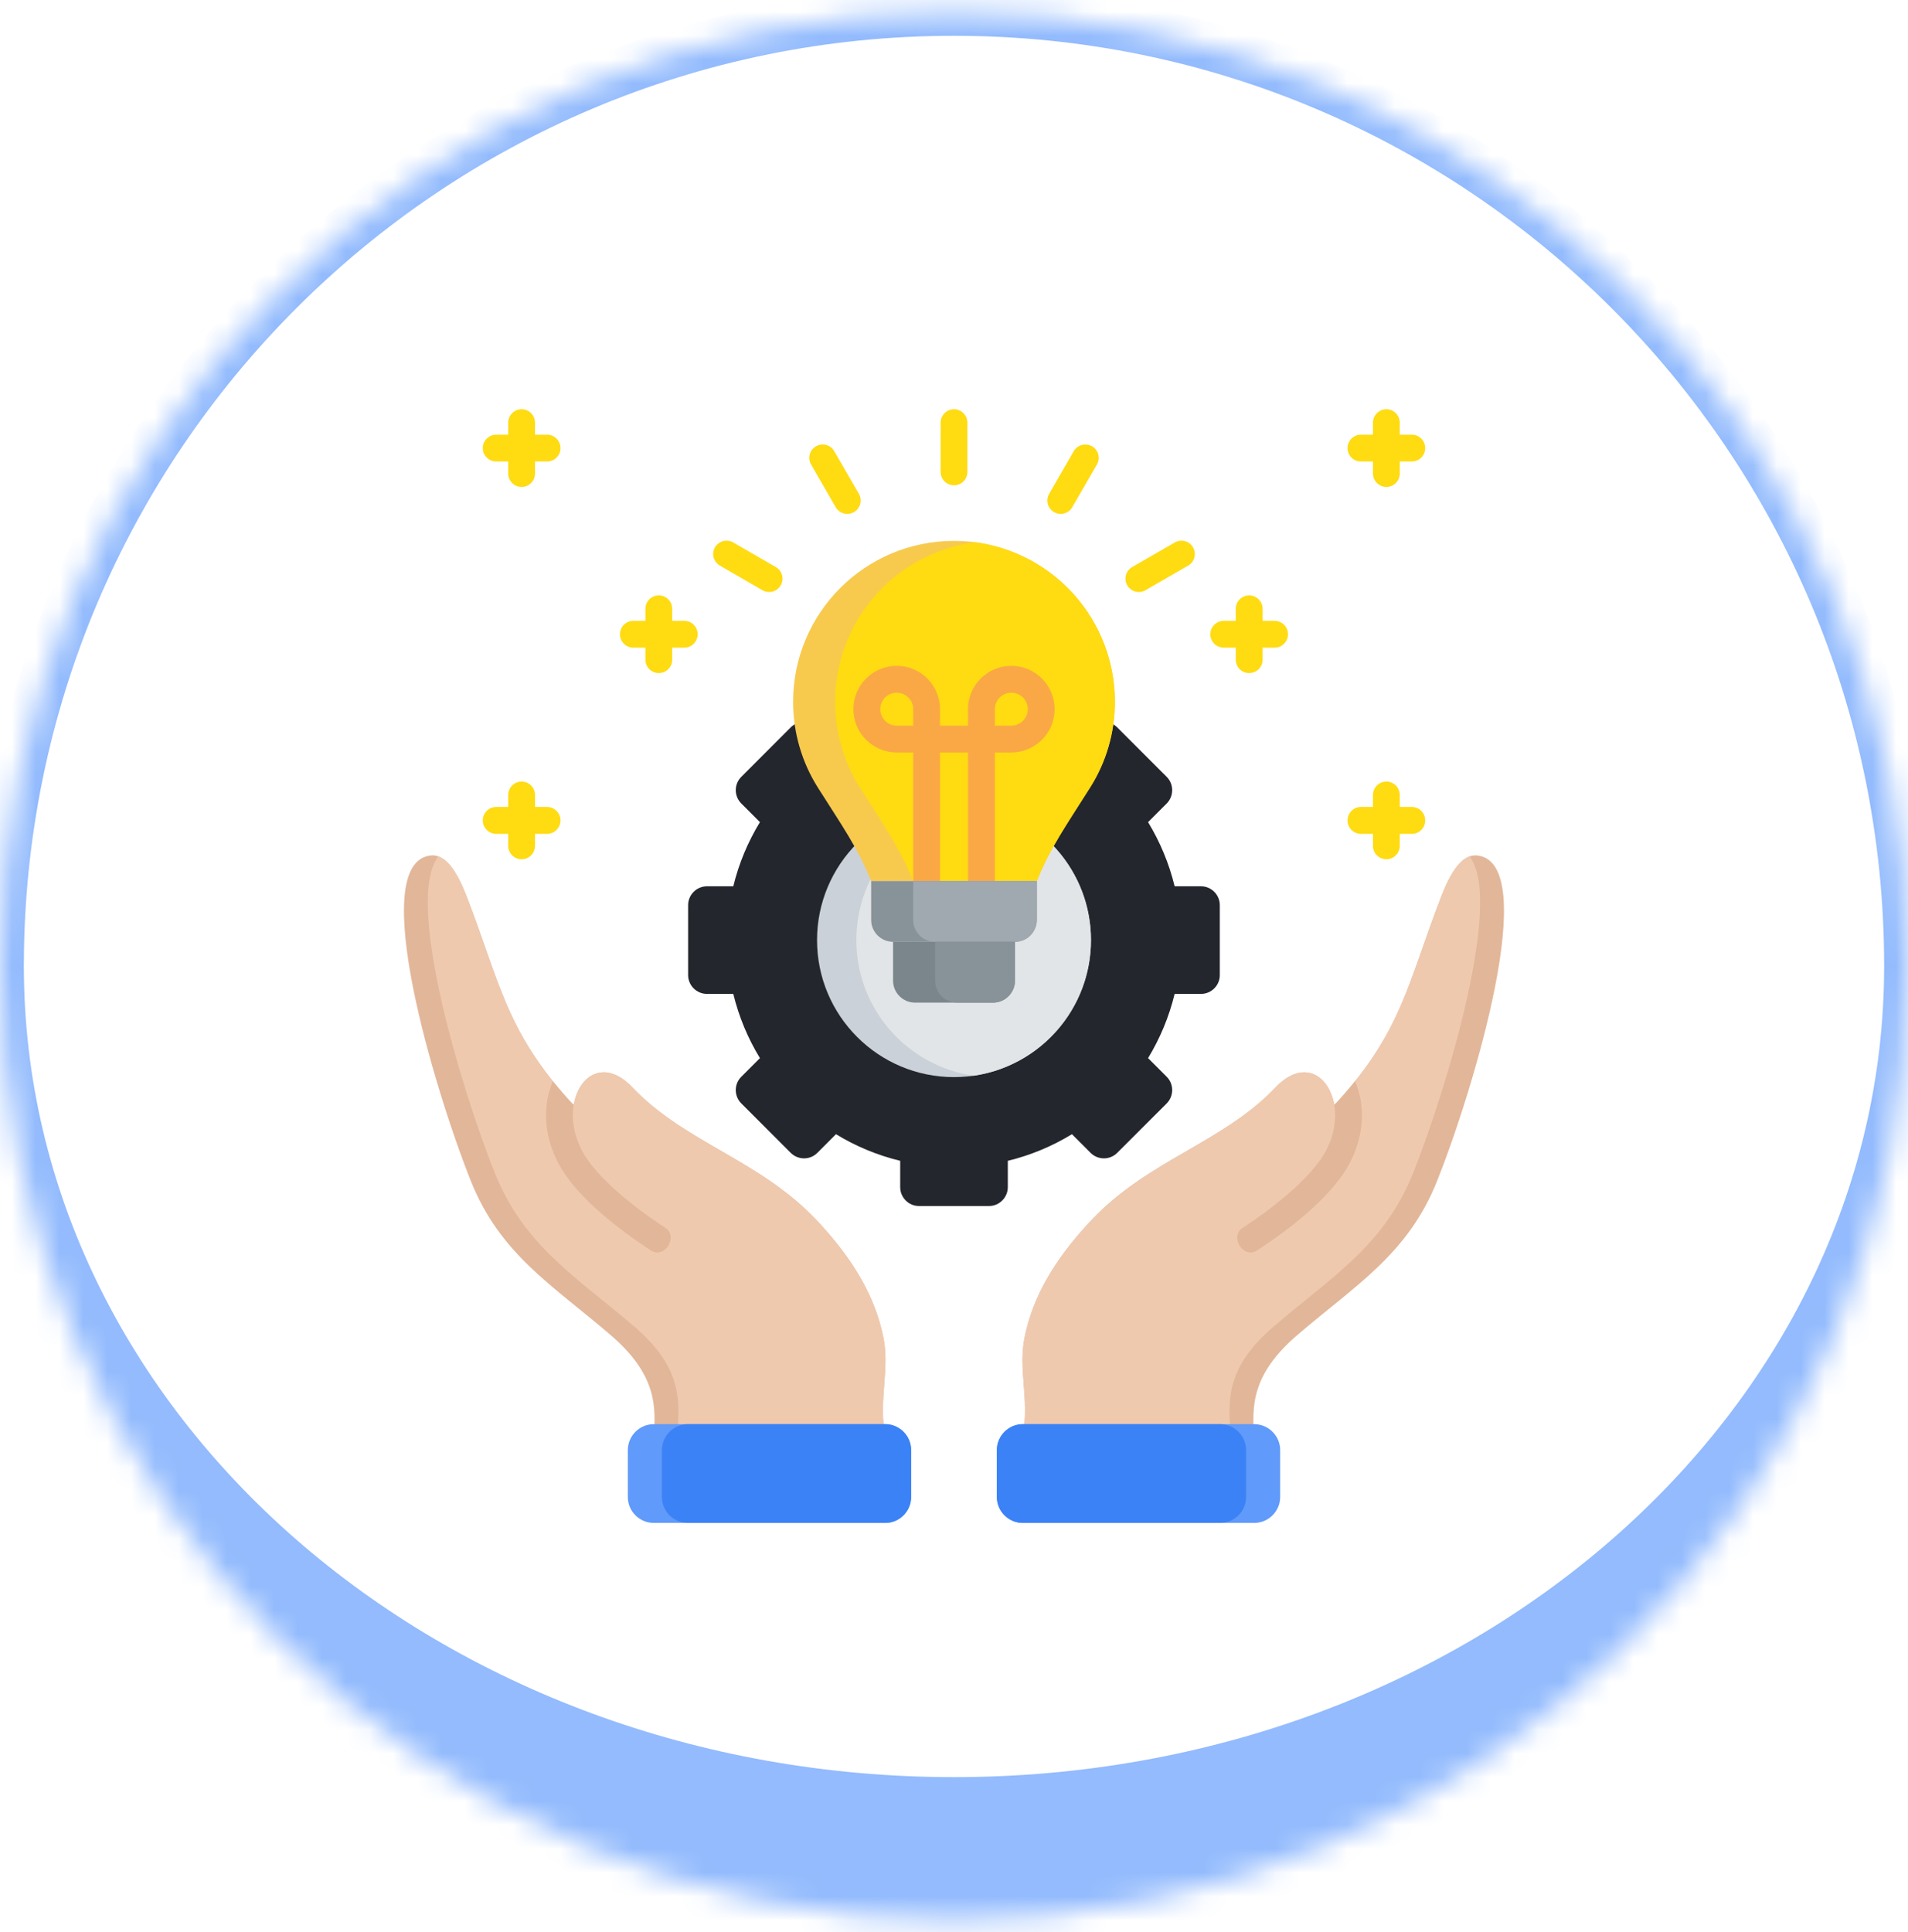
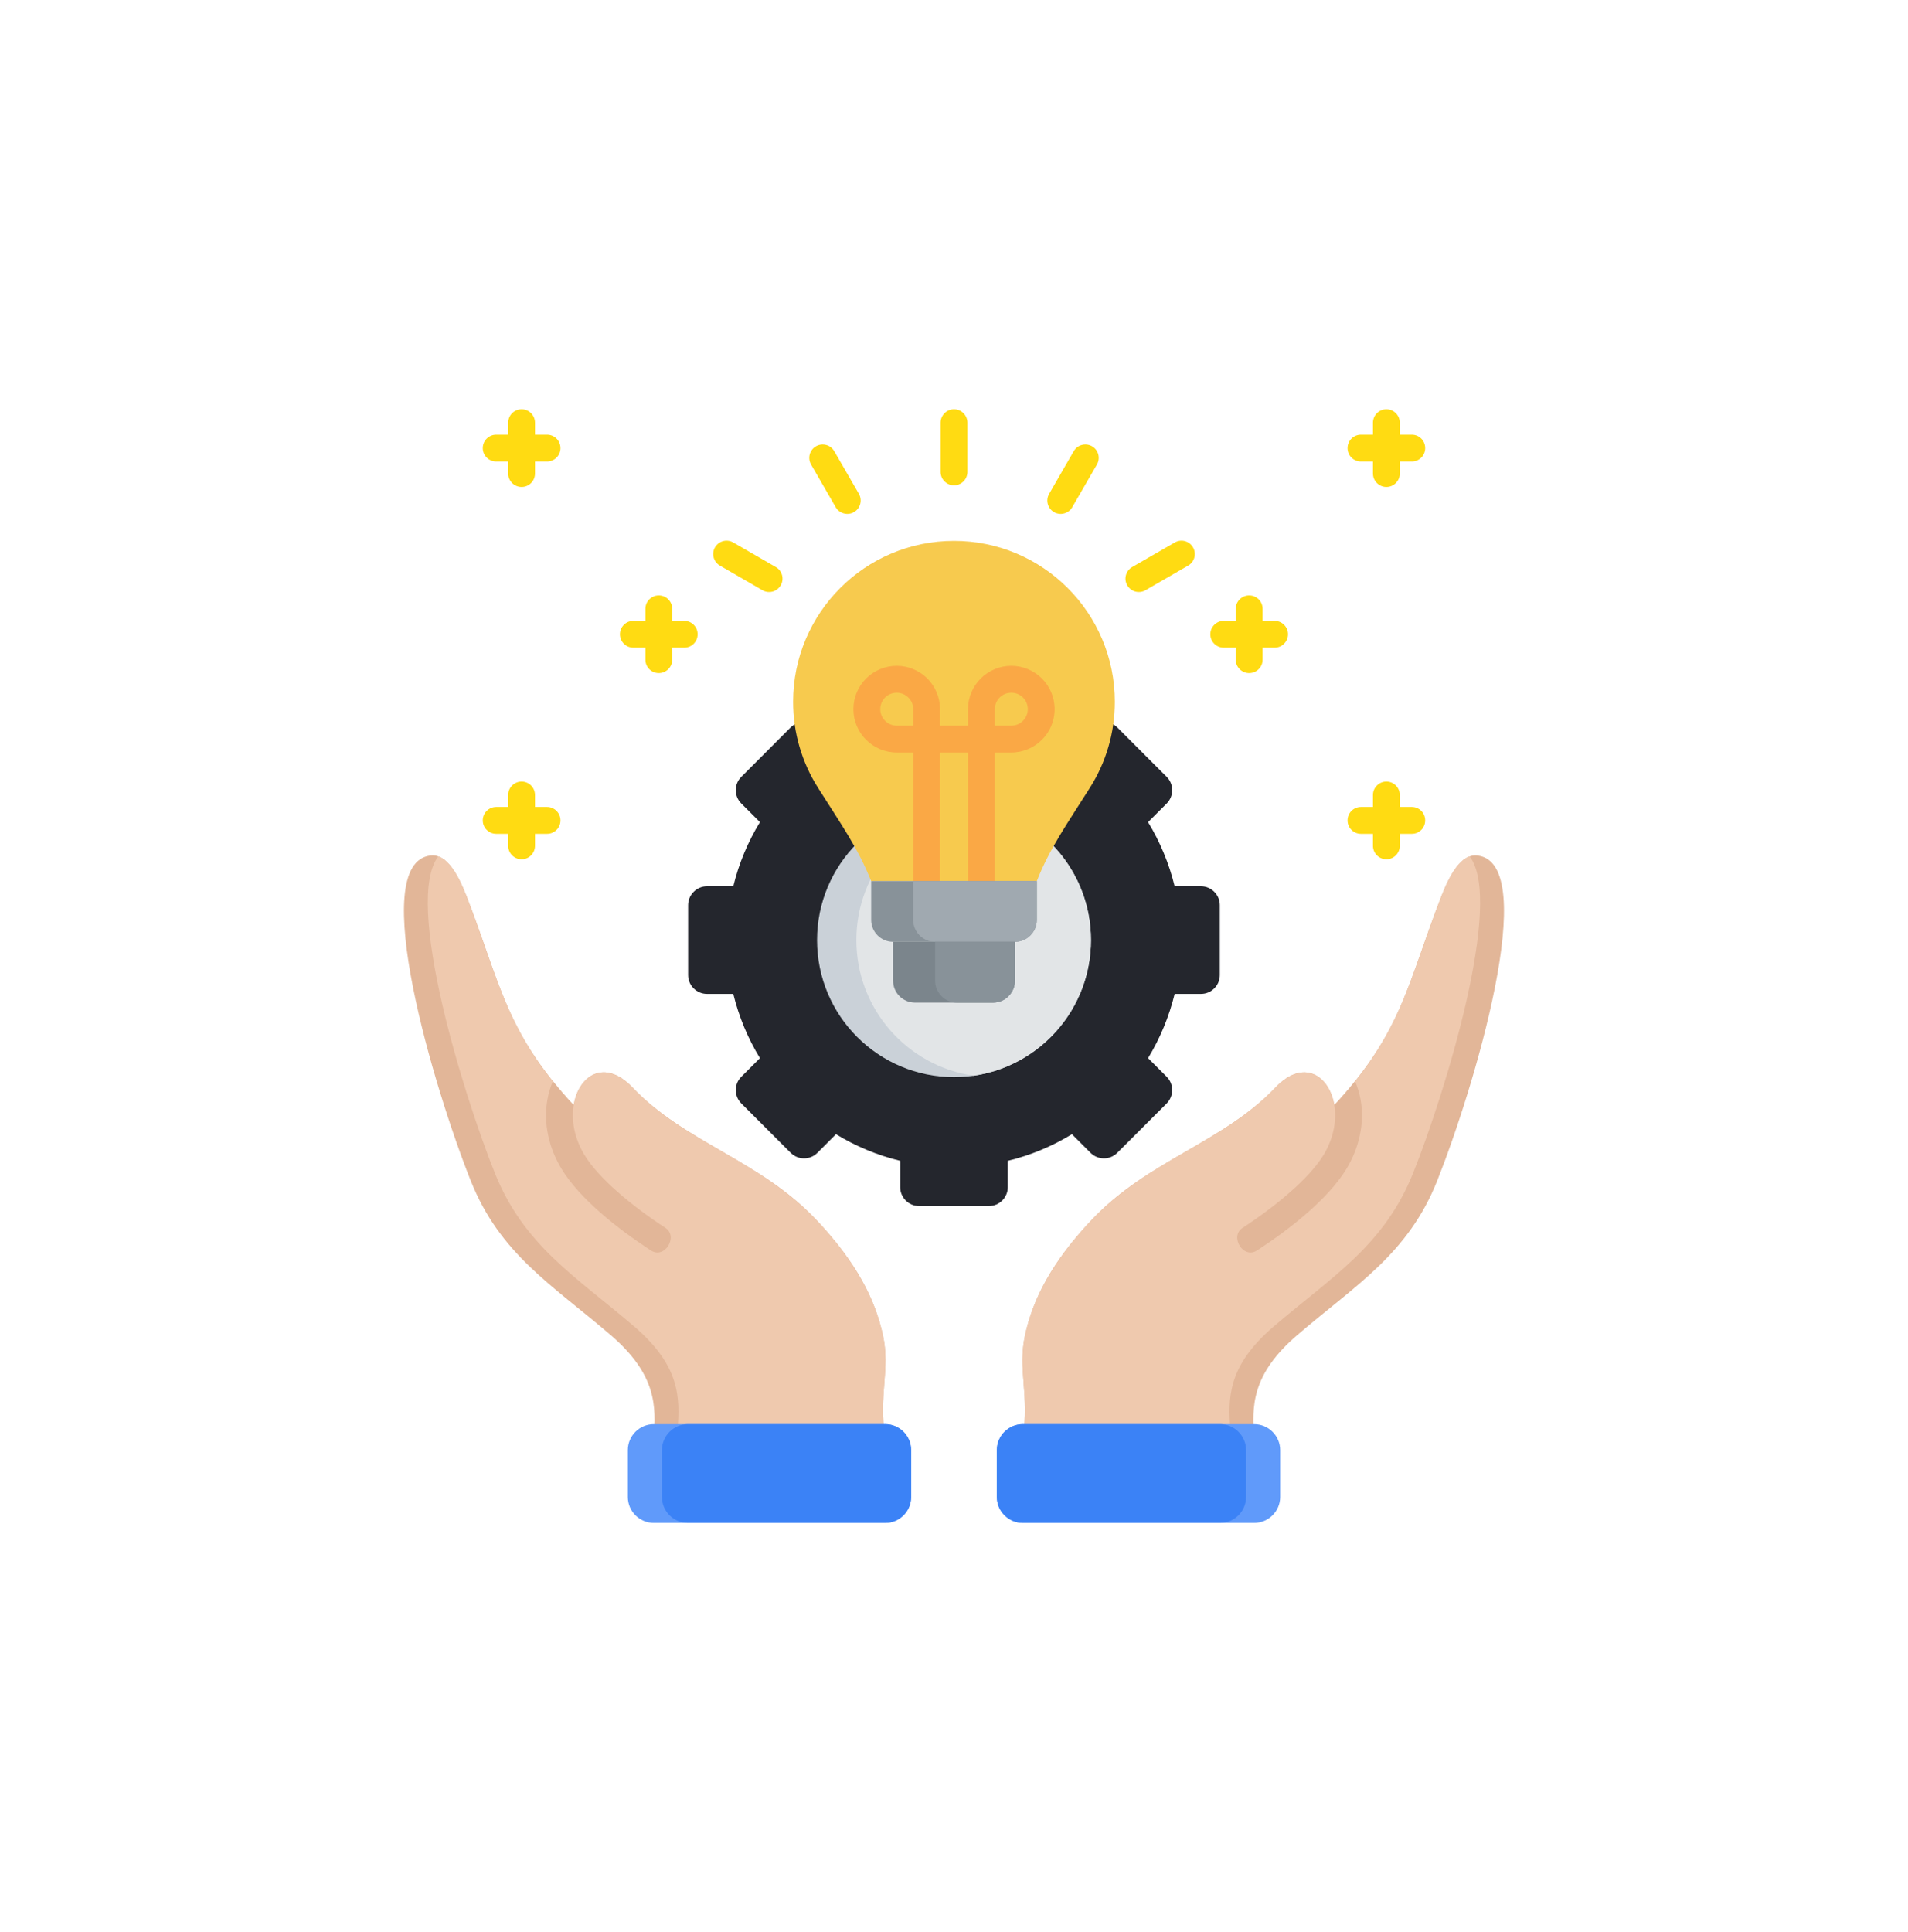
<svg xmlns="http://www.w3.org/2000/svg" width="80" height="81" viewBox="0 0 80 81" fill="none">
  <mask id="path-1-inside-1_1475_5061" fill="white">
    <path d="M0 40.5C0 18.409 17.909 0.5 40 0.5C62.091 0.5 80 18.409 80 40.5C80 62.591 62.091 80.5 40 80.5C17.909 80.5 0 62.591 0 40.5Z" />
  </mask>
-   <path d="M-1 40.5C-1 17.856 17.356 -0.5 40 -0.5C62.644 -0.5 81 17.856 81 40.5H79C79 18.961 61.539 1.5 40 1.5C18.461 1.5 1 18.961 1 40.5H-1ZM81 45.5C81 68.144 62.644 86.5 40 86.5C17.356 86.5 -1 68.144 -1 45.5L1 40.5C1 59.278 18.461 74.5 40 74.5C61.539 74.5 79 59.278 79 40.5L81 45.5ZM40 86.5C17.356 86.5 -1 68.144 -1 45.5V40.5C-1 17.856 17.356 -0.5 40 -0.5V1.5C18.461 1.5 1 18.961 1 40.5C1 59.278 18.461 74.5 40 74.5V86.5ZM40 -0.5C62.644 -0.5 81 17.856 81 40.5V45.5C81 68.144 62.644 86.5 40 86.5V74.5C61.539 74.5 79 59.278 79 40.5C79 18.961 61.539 1.5 40 1.5V-0.5Z" fill="#93BBFD" mask="url(#path-1-inside-1_1475_5061)" />
  <path d="M57.566 33.327C57.566 33.016 57.819 32.764 58.13 32.764C58.438 32.764 58.691 33.016 58.691 33.327V33.829H59.196C59.507 33.829 59.756 34.082 59.756 34.393C59.756 34.704 59.507 34.956 59.196 34.956H58.691V35.458C58.691 35.769 58.438 36.022 58.13 36.022C57.819 36.022 57.566 35.769 57.566 35.458V34.956H57.062C56.751 34.956 56.501 34.704 56.501 34.393C56.501 34.082 56.751 33.829 57.062 33.829H57.566V33.327ZM21.308 33.327C21.308 33.016 21.56 32.764 21.871 32.764C22.182 32.764 22.432 33.016 22.432 33.327V33.829H22.937C23.248 33.829 23.5 34.082 23.5 34.393C23.5 34.704 23.248 34.956 22.937 34.956H22.432V35.458C22.432 35.769 22.182 36.022 21.871 36.022C21.56 36.022 21.308 35.769 21.308 35.458V34.956H20.806C20.495 34.956 20.242 34.704 20.242 34.393C20.242 34.082 20.495 33.829 20.806 33.829H21.308V33.327ZM27.061 25.522C27.061 25.211 27.311 24.961 27.622 24.961C27.933 24.961 28.185 25.211 28.185 25.522V26.027H28.69C29.001 26.027 29.251 26.279 29.251 26.588C29.251 26.899 29.001 27.151 28.69 27.151H28.185V27.656C28.185 27.967 27.933 28.217 27.622 28.217C27.311 28.217 27.061 27.967 27.061 27.656V27.151H26.556C26.245 27.151 25.993 26.899 25.993 26.588C25.993 26.279 26.245 26.027 26.556 26.027H27.061V25.522ZM21.308 17.72C21.308 17.409 21.56 17.156 21.871 17.156C22.182 17.156 22.432 17.409 22.432 17.72V18.222H22.937C23.248 18.222 23.5 18.474 23.5 18.785C23.5 19.096 23.248 19.346 22.937 19.346H22.432V19.851C22.432 20.162 22.182 20.414 21.871 20.414C21.56 20.414 21.308 20.162 21.308 19.851V19.346H20.806C20.495 19.346 20.242 19.096 20.242 18.785C20.242 18.474 20.495 18.222 20.806 18.222H21.308V17.72ZM51.813 25.522C51.813 25.211 52.066 24.961 52.376 24.961C52.687 24.961 52.94 25.211 52.94 25.522V26.027H53.442C53.753 26.027 54.005 26.279 54.005 26.588C54.005 26.899 53.753 27.151 53.442 27.151H52.94V27.656C52.94 27.967 52.687 28.217 52.376 28.217C52.065 28.217 51.813 27.967 51.813 27.656V27.151H51.311C51 27.151 50.747 26.899 50.747 26.588C50.747 26.279 51 26.027 51.311 26.027H51.813V25.522ZM57.566 17.72C57.566 17.409 57.819 17.156 58.13 17.156C58.438 17.156 58.691 17.409 58.691 17.72V18.222H59.196C59.507 18.222 59.756 18.474 59.756 18.785C59.756 19.096 59.507 19.346 59.196 19.346H58.691V19.851C58.691 20.162 58.438 20.414 58.13 20.414C57.819 20.414 57.566 20.162 57.566 19.851V19.346H57.062C56.751 19.346 56.501 19.096 56.501 18.785C56.501 18.474 56.751 18.222 57.062 18.222H57.566V17.72Z" fill="#FFDB12" />
  <path fill-rule="evenodd" clip-rule="evenodd" d="M56.01 46.262L55.941 46.31C55.728 45.069 54.636 44.372 53.485 45.584C51.277 47.904 48.167 48.616 45.786 51.125C44.083 52.922 43.304 54.479 42.98 55.967C42.661 57.421 43.174 58.521 42.884 60.278L43.147 62.114H52.462L52.584 60.278C52.499 58.975 52.438 57.641 54.412 55.951C56.865 53.852 59.034 52.568 60.256 49.507C61.755 45.754 64.668 36.148 61.933 35.863C61.29 35.797 60.814 36.597 60.442 37.551C59.023 41.205 58.8 43.227 56.009 46.262H56.01Z" fill="#E2B698" />
  <path fill-rule="evenodd" clip-rule="evenodd" d="M56.01 46.262L55.941 46.31C55.728 45.069 54.636 44.372 53.485 45.584C51.277 47.904 48.167 48.616 45.786 51.125C44.083 52.922 43.304 54.479 42.98 55.967C42.661 57.421 43.174 58.521 42.884 60.277L43.097 61.766H51.46L51.585 59.929C51.5 58.627 51.436 57.293 53.41 55.603C55.863 53.504 58.035 52.22 59.257 49.158C60.596 45.802 63.065 37.769 61.617 35.9C61.13 36.073 60.75 36.759 60.442 37.551C59.023 41.205 58.8 43.227 56.01 46.262L56.01 46.262Z" fill="#EFC9AE" />
  <path fill-rule="evenodd" clip-rule="evenodd" d="M56.814 45.329C56.923 45.576 57 45.834 57.048 46.1C57.223 47.096 56.979 48.135 56.458 48.996C55.706 50.237 54.117 51.505 52.703 52.422C52.129 52.797 51.544 51.835 52.097 51.476C53.508 50.554 54.903 49.392 55.496 48.414C55.934 47.689 56.049 46.932 55.942 46.31L56.011 46.262C56.306 45.943 56.572 45.632 56.814 45.329V45.329Z" fill="#E2B698" />
  <path fill-rule="evenodd" clip-rule="evenodd" d="M42.886 63.843H52.586C53.184 63.843 53.676 63.355 53.676 62.757V60.79C53.676 60.192 53.184 59.703 52.586 59.703H42.886C42.288 59.703 41.797 60.192 41.797 60.79V62.757C41.797 63.355 42.288 63.843 42.886 63.843Z" fill="#609AFA" />
  <path fill-rule="evenodd" clip-rule="evenodd" d="M42.886 63.843H51.162C51.757 63.843 52.246 63.355 52.246 62.757V60.79C52.246 60.192 51.757 59.703 51.159 59.703H42.884C42.286 59.703 41.797 60.192 41.797 60.79V62.757C41.797 63.355 42.288 63.843 42.886 63.843H42.886Z" fill="#3B82F6" />
  <path fill-rule="evenodd" clip-rule="evenodd" d="M49.251 37.154H50.356C50.789 37.154 51.145 37.51 51.145 37.943V40.877C51.145 41.313 50.789 41.666 50.356 41.666H49.251C49.017 42.628 48.637 43.535 48.137 44.358L48.919 45.14C49.224 45.445 49.224 45.947 48.919 46.256L46.843 48.329C46.537 48.637 46.035 48.637 45.727 48.329L44.945 47.547C44.122 48.05 43.218 48.43 42.256 48.663V49.766C42.256 50.202 41.9 50.558 41.467 50.558H38.533C38.097 50.558 37.744 50.202 37.744 49.766V48.663C36.782 48.43 35.875 48.05 35.051 47.547L34.27 48.329C33.965 48.637 33.462 48.637 33.154 48.329L31.081 46.256C30.773 45.948 30.773 45.445 31.081 45.14L31.863 44.358C31.36 43.535 30.98 42.628 30.746 41.666H29.643C29.208 41.666 28.852 41.313 28.852 40.877V37.943C28.852 37.51 29.208 37.154 29.643 37.154H30.746C30.98 36.192 31.36 35.288 31.863 34.465L31.081 33.683C30.773 33.375 30.773 32.873 31.081 32.567L33.154 30.492C33.462 30.186 33.965 30.186 34.27 30.492L35.054 31.273C35.875 30.773 36.782 30.393 37.744 30.159V29.054C37.744 28.621 38.097 28.265 38.533 28.265H41.467C41.9 28.265 42.256 28.621 42.256 29.054V30.159C43.218 30.393 44.122 30.773 44.945 31.273L45.727 30.492C46.035 30.186 46.537 30.186 46.843 30.492L48.919 32.567C49.224 32.873 49.224 33.375 48.919 33.683L48.137 34.465C48.637 35.288 49.017 36.192 49.251 37.154Z" fill="#24262D" />
  <path fill-rule="evenodd" clip-rule="evenodd" d="M40.001 33.668C43.171 33.668 45.743 36.24 45.743 39.411C45.743 42.581 43.171 45.154 40.001 45.154C36.83 45.154 34.258 42.584 34.258 39.411C34.258 36.238 36.828 33.668 40.001 33.668Z" fill="#CAD1D8" />
  <path fill-rule="evenodd" clip-rule="evenodd" d="M40.825 33.728C43.605 34.127 45.742 36.519 45.742 39.41C45.742 42.302 43.605 44.693 40.825 45.095C38.043 44.693 35.906 42.302 35.906 39.41C35.906 36.519 38.043 34.127 40.825 33.728Z" fill="#E2E5E7" />
  <path fill-rule="evenodd" clip-rule="evenodd" d="M36.525 36.937C35.98 35.557 35.242 34.521 34.288 33.011C33.634 31.972 33.254 30.739 33.254 29.419C33.254 25.695 36.273 22.674 39.999 22.674C43.724 22.674 46.743 25.695 46.743 29.419C46.743 30.739 46.363 31.972 45.707 33.011C44.755 34.521 44.014 35.557 43.472 36.937H36.525Z" fill="#F7CA4E" />
-   <path fill-rule="evenodd" clip-rule="evenodd" d="M40.881 22.732C44.189 23.163 46.746 25.993 46.746 29.419C46.746 30.739 46.366 31.973 45.709 33.011C44.758 34.521 44.017 35.557 43.474 36.937H38.29C37.745 35.557 37.003 34.521 36.052 33.011C35.396 31.973 35.016 30.739 35.016 29.419C35.016 25.993 37.572 23.163 40.881 22.732Z" fill="#FFDB12" />
  <path d="M41.713 36.937C41.713 37.248 41.46 37.498 41.15 37.498C40.839 37.498 40.586 37.248 40.586 36.937V31.545H39.414V36.937C39.414 37.248 39.162 37.498 38.851 37.498C38.54 37.498 38.29 37.248 38.29 36.937V31.545H37.599C37.097 31.545 36.642 31.34 36.313 31.013C35.986 30.684 35.781 30.229 35.781 29.73C35.781 29.228 35.986 28.773 36.313 28.444C36.642 28.117 37.097 27.912 37.599 27.912C38.099 27.912 38.553 28.117 38.883 28.444C39.209 28.773 39.414 29.227 39.414 29.73V30.421H40.586V29.73C40.586 29.228 40.791 28.773 41.12 28.444C41.447 28.117 41.901 27.912 42.404 27.912C42.903 27.912 43.358 28.117 43.687 28.444C44.017 28.773 44.219 29.227 44.219 29.73C44.219 30.229 44.017 30.684 43.687 31.013C43.358 31.34 42.903 31.545 42.404 31.545H41.713V36.937H41.713ZM41.713 29.73V30.421H42.404C42.595 30.421 42.768 30.344 42.893 30.216C43.018 30.091 43.095 29.918 43.095 29.73C43.095 29.538 43.018 29.366 42.893 29.241C42.768 29.116 42.595 29.039 42.404 29.039C42.212 29.039 42.04 29.116 41.915 29.241C41.79 29.366 41.713 29.538 41.713 29.73H41.713ZM37.599 30.421H38.29V29.73C38.29 29.538 38.213 29.366 38.085 29.241C37.961 29.116 37.788 29.039 37.599 29.039C37.408 29.039 37.235 29.116 37.11 29.241C36.985 29.366 36.908 29.538 36.908 29.73C36.908 29.918 36.985 30.091 37.11 30.216C37.235 30.344 37.408 30.421 37.599 30.421Z" fill="#FAA845" />
  <path d="M49.26 22.74C49.528 22.586 49.868 22.679 50.022 22.947C50.176 23.215 50.086 23.555 49.818 23.71L48.029 24.743C47.761 24.898 47.418 24.805 47.264 24.536C47.109 24.268 47.203 23.925 47.471 23.771L49.259 22.74L49.26 22.74ZM39.438 17.72C39.438 17.409 39.69 17.156 40.001 17.156C40.312 17.156 40.562 17.409 40.562 17.72V19.782C40.562 20.093 40.312 20.345 40.001 20.345C39.69 20.345 39.438 20.093 39.438 19.782V17.72ZM34.008 19.476C33.852 19.208 33.944 18.862 34.213 18.708C34.481 18.554 34.824 18.645 34.978 18.913L36.012 20.701C36.166 20.97 36.076 21.313 35.807 21.467C35.539 21.623 35.196 21.53 35.039 21.262L34.008 19.476ZM30.184 23.71C29.916 23.555 29.823 23.215 29.977 22.947C30.131 22.679 30.474 22.586 30.742 22.74L32.528 23.771C32.796 23.925 32.889 24.268 32.735 24.536C32.581 24.805 32.238 24.898 31.97 24.744L30.184 23.71ZM45.021 18.913C45.175 18.645 45.52 18.554 45.789 18.708C46.057 18.862 46.148 19.208 45.991 19.476L44.959 21.262C44.805 21.53 44.46 21.623 44.191 21.467C43.926 21.313 43.833 20.97 43.99 20.701L45.021 18.913Z" fill="#FFDB12" />
  <path fill-rule="evenodd" clip-rule="evenodd" d="M23.987 46.261L24.059 46.309C24.269 45.068 25.361 44.371 26.514 45.583C28.72 47.903 31.829 48.615 34.213 51.124C35.914 52.921 36.693 54.478 37.019 55.966C37.336 57.42 36.823 58.52 37.115 60.276L36.849 62.113H27.538L27.413 60.276C27.498 58.974 27.559 57.64 25.584 55.95C23.131 53.851 20.963 52.567 19.741 49.506C18.242 45.753 15.329 36.147 18.066 35.862C18.707 35.796 19.183 36.596 19.555 37.55C20.974 41.204 21.197 43.226 23.987 46.261Z" fill="#E2B698" />
  <path fill-rule="evenodd" clip-rule="evenodd" d="M23.986 46.262L24.058 46.31C24.267 45.069 25.36 44.372 26.513 45.584C28.719 47.904 31.828 48.616 34.212 51.125C35.913 52.922 36.691 54.479 37.018 55.967C37.334 57.421 36.822 58.521 37.114 60.277L36.899 61.766H28.535L28.413 59.929C28.498 58.627 28.559 57.293 26.585 55.603C24.132 53.504 21.964 52.22 20.741 49.158C19.399 45.802 16.93 37.769 18.379 35.9C18.865 36.073 19.245 36.759 19.553 37.551C20.972 41.205 21.195 43.227 23.986 46.262V46.262Z" fill="#EFC9AE" />
  <path fill-rule="evenodd" clip-rule="evenodd" d="M23.183 45.329C23.074 45.576 22.997 45.834 22.952 46.1C22.774 47.096 23.021 48.135 23.542 48.996C24.291 50.237 25.881 51.505 27.294 52.422C27.868 52.797 28.453 51.835 27.903 51.476C26.489 50.554 25.096 49.392 24.504 48.414C24.065 47.689 23.951 46.932 24.057 46.31L23.986 46.262C23.691 45.943 23.425 45.632 23.183 45.329V45.329Z" fill="#E2B698" />
  <path fill-rule="evenodd" clip-rule="evenodd" d="M37.114 63.843H27.411C26.813 63.843 26.324 63.355 26.324 62.757V60.79C26.324 60.192 26.813 59.703 27.411 59.703H37.114C37.712 59.703 38.201 60.192 38.201 60.79V62.757C38.201 63.355 37.712 63.843 37.114 63.843Z" fill="#609AFA" />
  <path fill-rule="evenodd" clip-rule="evenodd" d="M37.116 63.843H28.841C28.243 63.843 27.754 63.355 27.754 62.757V60.79C27.754 60.192 28.245 59.703 28.843 59.703H37.119C37.714 59.703 38.203 60.192 38.203 60.79V62.757C38.203 63.355 37.714 63.843 37.116 63.843H37.116Z" fill="#3B82F6" />
  <path fill-rule="evenodd" clip-rule="evenodd" d="M37.444 39.482H42.554C43.059 39.482 43.471 39.071 43.471 38.566V36.937H36.527V38.566C36.527 39.071 36.939 39.482 37.444 39.482Z" fill="#889299" />
  <path fill-rule="evenodd" clip-rule="evenodd" d="M39.206 39.482H42.554C43.059 39.482 43.471 39.071 43.471 38.566V36.937H38.289V38.566C38.289 39.071 38.701 39.482 39.206 39.482H39.206Z" fill="#A0A9B0" />
  <path fill-rule="evenodd" clip-rule="evenodd" d="M38.362 42.031H41.639C42.144 42.031 42.556 41.616 42.556 41.111V39.482H37.445V41.111C37.445 41.616 37.857 42.031 38.362 42.031H38.362Z" fill="#7B858C" />
  <path fill-rule="evenodd" clip-rule="evenodd" d="M40.124 42.031H41.639C42.144 42.031 42.556 41.616 42.556 41.111V39.482H39.207V41.111C39.207 41.616 39.619 42.031 40.124 42.031Z" fill="#889299" />
</svg>